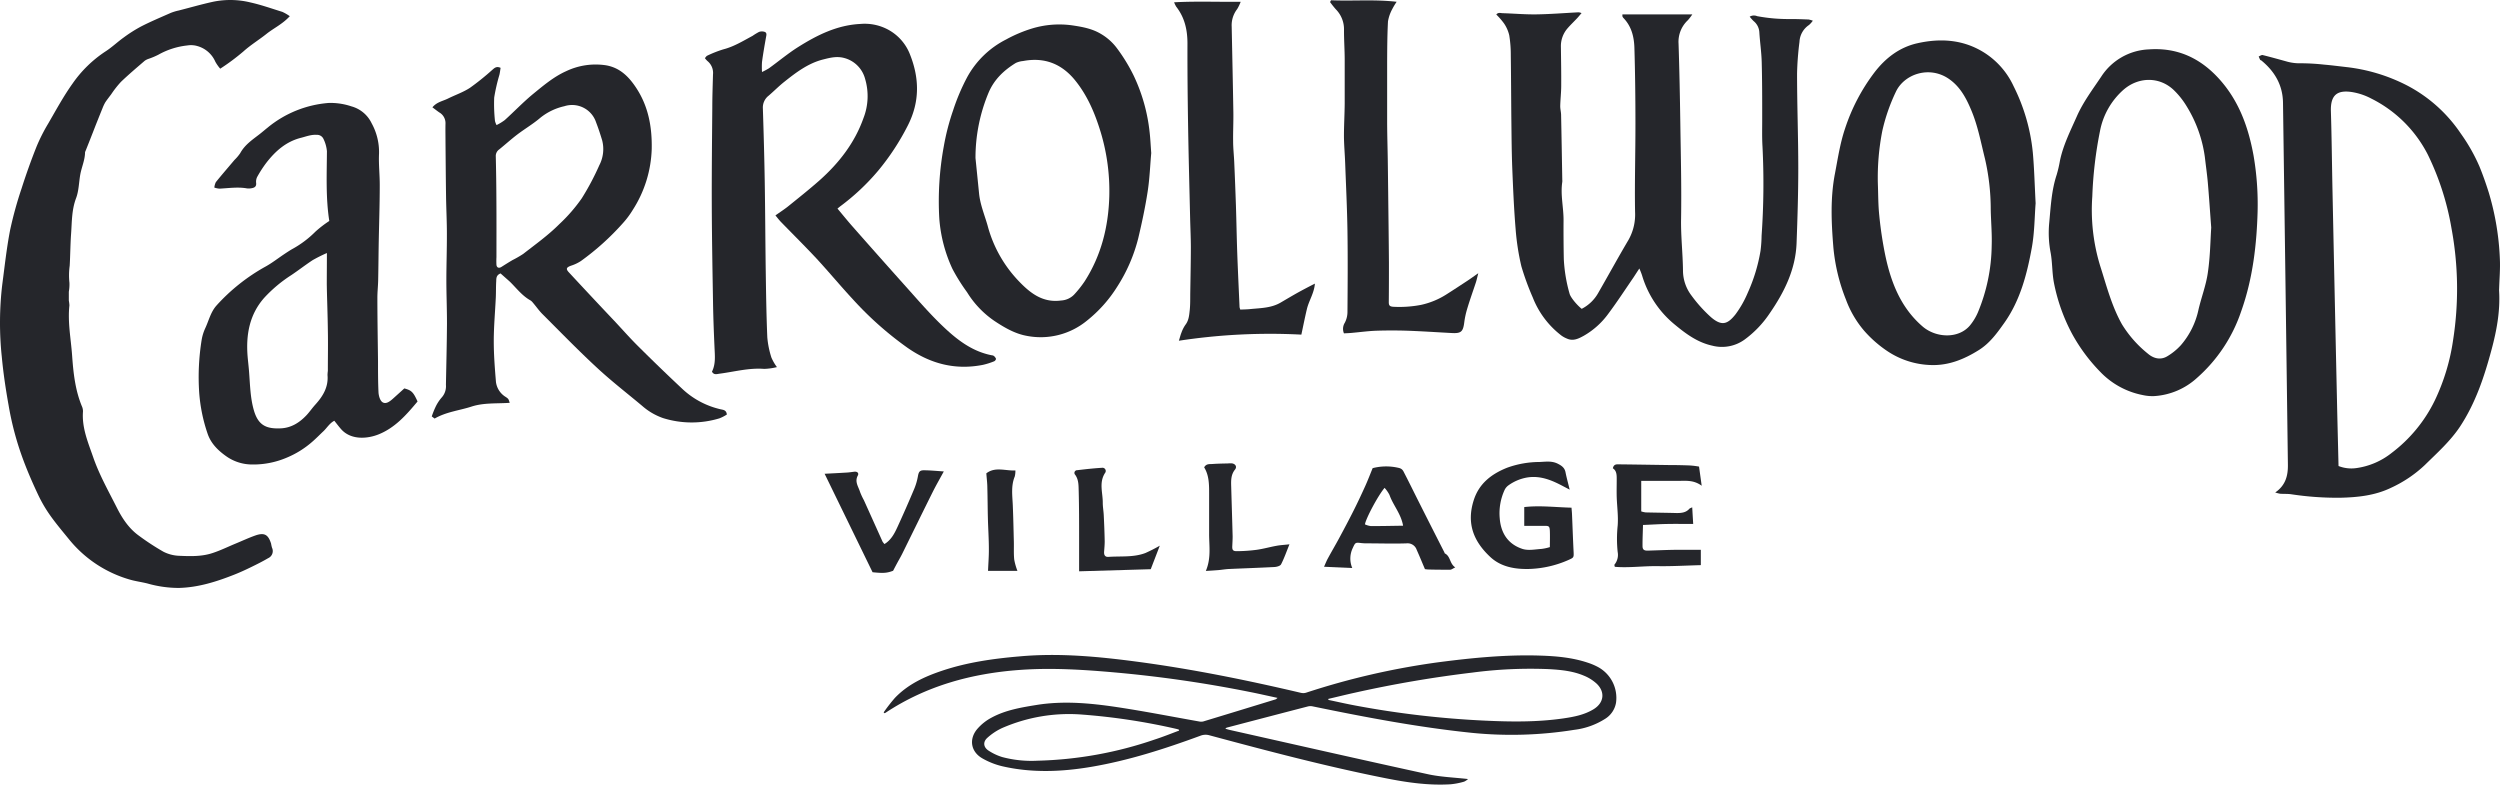
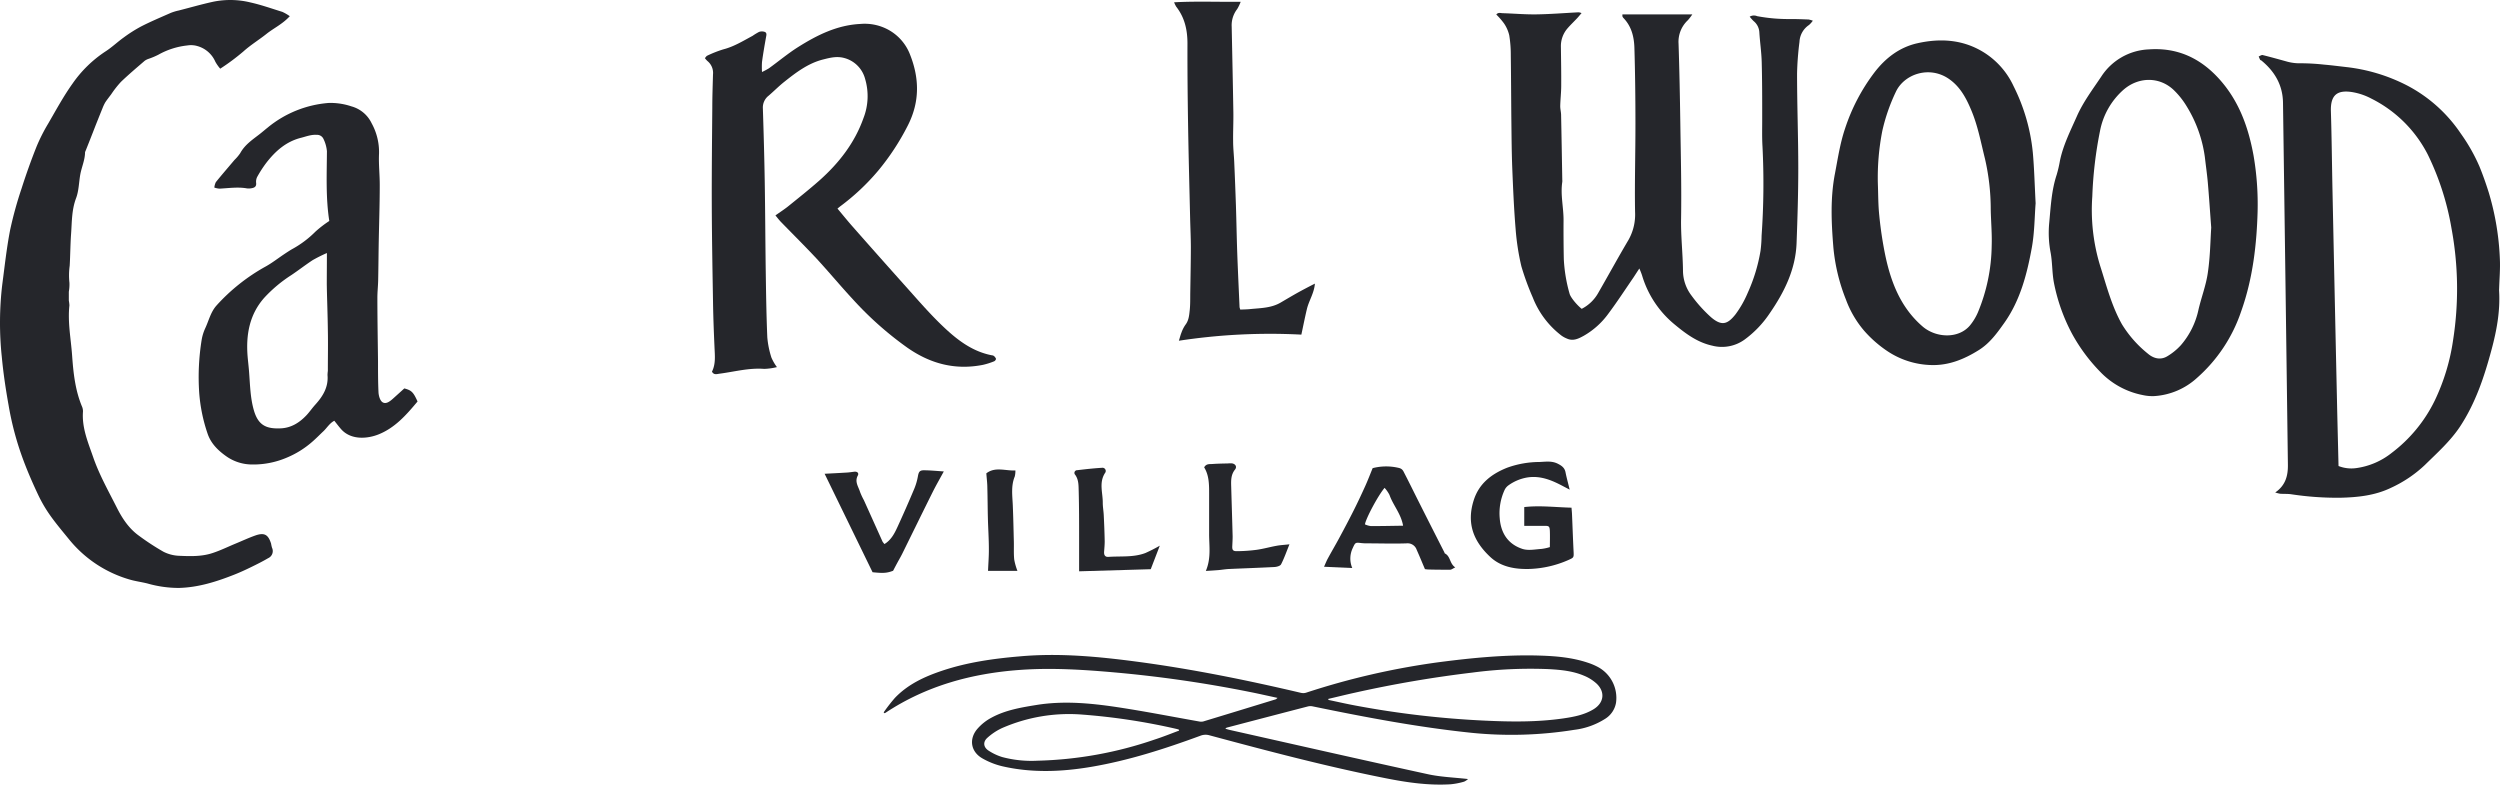
<svg xmlns="http://www.w3.org/2000/svg" width="867.606" height="272.288" viewBox="0 0 867.606 272.288">
  <g id="Layer_2" data-name="Layer 2" transform="translate(-0.022 -0.022)">
    <g id="Layer_1" data-name="Layer 1">
      <path id="Path_62" data-name="Path 62" d="M568.94,93.2c-.9,1.37-1.45,2.23-2,3.07-2.9,4.22-5.69,8.51-8.75,12.61a27.23,27.23,0,0,1-8.48,7.64c-1.81,1-3.72,2-5.9,1a8.85,8.85,0,0,1-1.85-1,30.72,30.72,0,0,1-10-13.26A90.92,90.92,0,0,1,528,92.43a84.113,84.113,0,0,1-2-13c-.58-7-.87-14-1.16-21.09-.2-5.2-.24-10.4-.3-15.6-.09-7.84-.1-15.68-.21-23.52a42.22,42.22,0,0,0-.53-6.93A12.209,12.209,0,0,0,522,8.18a25,25,0,0,0-2.7-3.11c.63-.83,1.5-.49,2.22-.47,3.92.12,7.84.47,11.75.41,4.88-.07,9.74-.47,14.62-.72a4.48,4.48,0,0,1,1,.27c-.6.7-1.07,1.29-1.58,1.83-1.09,1.17-2.26,2.27-3.3,3.48a9.41,9.41,0,0,0-2.29,6.41c.06,4.48.14,9,.11,13.45,0,2.38-.29,4.76-.34,7.15,0,1,.28,2,.3,3,.16,7.52.28,15,.41,22.56a3.479,3.479,0,0,1,0,.72c-.68,4.48.47,8.89.44,13.34s0,9,.09,13.44a53,53,0,0,0,2,12c.33,1.26,2.47,3.88,4.21,5.26a13.72,13.72,0,0,0,5.74-5.53c3.51-6.09,6.88-12.27,10.46-18.32a17.92,17.92,0,0,0,2.32-9.8c-.17-10.17.14-20.34.13-30.51,0-8.81-.1-17.61-.36-26.41-.11-3.8-1-7.47-3.81-10.37a1.79,1.79,0,0,1-.36-.61V5.01h24.28a21.443,21.443,0,0,1-1.53,2,10.25,10.25,0,0,0-3.26,8.17c.31,9.28.48,18.57.62,27.85.16,11,.44,21.94.26,32.9-.11,6,.59,12,.66,18a14.41,14.41,0,0,0,3,8.73,48.682,48.682,0,0,0,6.73,7.45c3.74,3.2,5.77,2.44,8.5-1a35.863,35.863,0,0,0,4.24-7.47A58.469,58.469,0,0,0,611,87.06a45.821,45.821,0,0,0,.37-5.25,257.735,257.735,0,0,0,.31-30.95c-.2-3.36-.08-6.73-.1-10.09,0-6.41,0-12.82-.17-19.22-.09-3.43-.61-6.85-.82-10.28a5.38,5.38,0,0,0-2-3.94,15.47,15.47,0,0,1-1.35-1.52,2.84,2.84,0,0,1,2.58-.18,58.8,58.8,0,0,0,11.7,1c2.06,0,4.11.08,6.17.16a8.652,8.652,0,0,1,1.46.42,8.623,8.623,0,0,1-1.33,1.49,7.44,7.44,0,0,0-3.3,5.84,104.392,104.392,0,0,0-.84,11c0,11,.42,21.94.42,32.91,0,8.64-.27,17.28-.59,25.91-.34,9.19-4.27,17.08-9.38,24.47a36.08,36.08,0,0,1-8.73,9.09,13.38,13.38,0,0,1-11.16,2.06c-5-1.09-9-4-12.83-7.17a34.86,34.86,0,0,1-11.54-17.27A24.233,24.233,0,0,0,568.94,93.2Z" fill="#25262b" />
      <path id="Path_63" data-name="Path 63" d="M100.59,5.64C98.05,8.41,95,9.79,92.51,11.78s-5.5,3.83-8,6.08a75.389,75.389,0,0,1-8.06,6,14.4,14.4,0,0,1-1.69-2.4A9.63,9.63,0,0,0,68.49,16,7.93,7.93,0,0,0,65,15.8,26.09,26.09,0,0,0,55,19a26,26,0,0,1-3.29,1.4,5.27,5.27,0,0,0-1.45.7c-2.79,2.41-5.62,4.79-8.28,7.35a34.9,34.9,0,0,0-3.38,4.31c-.67.89-1.36,1.77-2,2.71a13.911,13.911,0,0,0-1,2.1c-.82,2-1.61,4-2.41,6Q31.48,48,29.65,52.56c0,.08-.11.14-.11.21,0,2.72-1.17,5.17-1.65,7.78s-.49,5.68-1.47,8.25C24.84,73,25,77.23,24.67,81.49c-.24,3.58-.25,7.17-.46,10.75a24.5,24.5,0,0,0-.09,5.93,14.93,14.93,0,0,1-.21,3.1c0,1,0,2,0,3.07a12.11,12.11,0,0,1,.2,1.66c-.64,5.86.53,11.63.94,17.43.43,6,1.06,11.94,3.38,17.56a4.21,4.21,0,0,1,.39,1.86c-.42,5.63,1.74,10.64,3.52,15.78,2.12,6.15,5.32,11.79,8.23,17.57,1.9,3.78,4.25,7.32,7.78,9.82a85.164,85.164,0,0,0,8.4,5.48,13.12,13.12,0,0,0,5.51,1.41c3.91.17,7.88.29,11.65-1,2.72-.9,5.31-2.18,8-3.29,2.22-.92,4.4-1.93,6.66-2.74,3.17-1.12,4.53-.38,5.53,2.8a13.173,13.173,0,0,0,.31,1.4,2.7,2.7,0,0,1-1.34,3.66c-1.92,1.13-3.93,2.13-5.94,3.11-1.86.91-3.74,1.78-5.66,2.54-6.23,2.47-12.58,4.5-19.36,4.67a39.64,39.64,0,0,1-10.87-1.53c-2.11-.54-4.29-.79-6.41-1.44A42.11,42.11,0,0,1,24,187.22c-2.27-2.79-4.6-5.54-6.67-8.48a47.35,47.35,0,0,1-4.07-7c-1.81-3.83-3.51-7.72-5-11.67A104.451,104.451,0,0,1,3,140.64c-1-5.59-1.84-11.2-2.36-16.84A112.431,112.431,0,0,1,.82,98.66c.83-6.26,1.5-12.55,2.7-18.74a131.591,131.591,0,0,1,4-14.52c1.57-4.93,3.32-9.82,5.24-14.63a60.92,60.92,0,0,1,4-7.88c2.72-4.68,5.3-9.47,8.44-13.86A41.91,41.91,0,0,1,36.59,17.9c2.27-1.45,4.24-3.36,6.41-4.9a48.61,48.61,0,0,1,6.06-3.83C52.43,7.45,55.89,6,59.33,4.48a18,18,0,0,1,2.74-.82c3.92-1,7.82-2.13,11.77-3a29.41,29.41,0,0,1,13.1.21C90.67,1.7,94.3,3,98,4.14a15.77,15.77,0,0,1,2.59,1.5Z" fill="#25262b" />
      <path id="Path_64" data-name="Path 64" d="M789.62,170.93c3.66-2.5,4.45-5.93,4.4-9.63q-.82-62.81-1.7-125.62c-.08-6.11-2.87-10.86-7.5-14.66-.12-.1-.35-.1-.41-.22-.21-.38-.36-.79-.53-1.18.46-.18,1-.59,1.38-.49,2.93.72,5.84,1.55,8.76,2.35a16.679,16.679,0,0,0,4.68.5,77.511,77.511,0,0,1,7.9.47c2.55.22,5.09.55,7.63.84a60.94,60.94,0,0,1,21,6.31A50.78,50.78,0,0,1,854,46.34a61.83,61.83,0,0,1,6.49,11.44c1.21,2.95,2.28,6,3.22,9a92.452,92.452,0,0,1,3.87,23.1c.17,3.42-.15,6.87-.25,10.3a6.672,6.672,0,0,0,0,1c.38,6.87-.86,13.57-2.62,20.13-2.52,9.42-5.58,18.66-11.05,26.9-3.36,5-7.84,9-12.13,13.21a43.519,43.519,0,0,1-11.64,7.85c-5.59,2.72-11.61,3.35-17.73,3.49a105.754,105.754,0,0,1-17-1.21c-1.26-.18-2.56-.09-3.83-.18a11.41,11.41,0,0,1-1.71-.44Zm22-9.17a12.11,12.11,0,0,0,6,.73,25.26,25.26,0,0,0,12.44-5.31A50.44,50.44,0,0,0,845,139a72.311,72.311,0,0,0,6.33-20.82,115.052,115.052,0,0,0-.55-39,94,94,0,0,0-8.21-25.51,44.166,44.166,0,0,0-19.63-19.45,21.76,21.76,0,0,0-6.5-2.22c-5.22-.85-7.67.89-7.5,6.61.28,9.12.36,18.25.55,27.37q.76,36.53,1.56,73c.16,7.52.36,15.02.54,22.78Z" fill="#25262b" />
-       <path id="Path_65" data-name="Path 65" d="M173.74,94.91c-1.59.63-1.46,1.79-1.51,2.78-.11,1.83-.06,3.68-.14,5.52-.24,5.08-.71,10.17-.71,15.26,0,4.7.37,9.41.76,14.11a7.12,7.12,0,0,0,3.45,5.24c.93.65.91.69,1.32,2-4.46.31-9-.08-13.24,1.3s-8.73,1.8-12.81,4.16l-1-.74a30.129,30.129,0,0,1,1.25-3.16,14.23,14.23,0,0,1,2.2-3.41,5.83,5.83,0,0,0,1.47-4.39c.13-7.12.32-14.23.36-21.35,0-5-.2-9.9-.21-14.84,0-5.44.2-10.87.18-16.31,0-4.31-.23-8.62-.29-12.93-.09-6.23-.13-12.46-.19-18.68,0-2.24-.06-4.47,0-6.71a4.27,4.27,0,0,0-2.19-3.74c-.75-.53-1.48-1.1-2.35-1.75,1.52-1.85,3.58-2.15,5.31-3,2.56-1.28,5.34-2.21,7.72-3.77a87.089,87.089,0,0,0,7.63-6.13c.79-.66,1.49-1.51,3-.8-.13.76-.22,1.59-.41,2.41a62.612,62.612,0,0,0-1.81,7.9A55.2,55.2,0,0,0,171.8,42a6.079,6.079,0,0,0,.55,1.43,17.661,17.661,0,0,0,2.84-1.73c3.2-2.89,6.18-6,9.49-8.78,3.68-3,7.39-6.2,11.77-8.17a23.83,23.83,0,0,1,13.8-2.08c4.83.8,7.92,3.88,10.47,7.71,4.29,6.44,5.61,13.59,5.48,21.23a41.4,41.4,0,0,1-6.58,21.26,30.22,30.22,0,0,1-3.43,4.6,89.12,89.12,0,0,1-14.57,13.14,14,14,0,0,1-3.43,1.62c-1.6.58-1.87,1.09-.77,2.28,5,5.39,10,10.74,15.08,16.11,3,3.15,5.81,6.4,8.87,9.44q7.65,7.62,15.53,15a28.74,28.74,0,0,0,13.2,7c.91.21,2,.23,2.17,1.82a14,14,0,0,1-2.59,1.33,33.22,33.22,0,0,1-19.57-.1,21.86,21.86,0,0,1-7.2-4.21c-5.21-4.37-10.61-8.53-15.59-13.15-6.51-6-12.71-12.4-19-18.68-1.24-1.23-2.23-2.69-3.36-4a3.35,3.35,0,0,0-.87-.81c-2.87-1.6-4.8-4.2-7.08-6.44C175.91,96.82,174.82,95.89,173.74,94.91Zm-1.43-5.62h0a25.619,25.619,0,0,0,0,2.63c.1,1,.85,1.29,1.72.74,1.27-.8,2.54-1.61,3.84-2.37a36.9,36.9,0,0,0,3.73-2.15c4.27-3.33,8.69-6.48,12.54-10.34a56.121,56.121,0,0,0,7.81-9A89.891,89.891,0,0,0,208,57.39a12.14,12.14,0,0,0,1-8.65c-.63-2.11-1.33-4.22-2.12-6.28a8.77,8.77,0,0,0-11-5.58,20.45,20.45,0,0,0-8.25,3.94c-2.52,2.17-5.43,3.87-8.09,5.89-2.15,1.64-4.16,3.46-6.27,5.17a2.76,2.76,0,0,0-1.19,2.42q.18,7.55.21,15.1c.05,6.6.02,13.26.02,19.89Z" fill="#25262b" />
      <path id="Path_66" data-name="Path 66" d="M290.66,72.41c1.85,2.21,3.5,4.26,5.24,6.23q8.88,10.08,17.83,20.09c4.23,4.7,8.34,9.52,12.87,13.91,5,4.84,10.43,9.28,17.61,10.68a1.47,1.47,0,0,1,.68.2,2.41,2.41,0,0,1,.78,1c.05.25-.33.77-.62.88a24.381,24.381,0,0,1-3.86,1.23c-9.61,1.92-18.25-.35-26.24-5.92A117.27,117.27,0,0,1,296,103.89c-4.24-4.57-8.23-9.38-12.48-14C279.46,85.54,275.2,81.32,271,77c-.64-.67-1.2-1.42-1.87-2.22,1.56-1.11,2.94-2,4.22-3,3.72-3,7.5-6,11.09-9.17,6.73-6,12.15-12.93,15.21-21.51a21,21,0,0,0,.61-13.67,10.18,10.18,0,0,0-7-7.21c-2.75-.82-5.18-.16-7.61.45-5.18,1.31-9.39,4.52-13.5,7.79-1.87,1.49-3.56,3.21-5.38,4.77a5.2,5.2,0,0,0-2,4.41c.27,8.48.51,17,.65,25.44.17,10.41.2,20.82.35,31.22.11,7.61.22,15.21.54,22.8a31.41,31.41,0,0,0,1.42,7,16.259,16.259,0,0,0,1.92,3.32,20.51,20.51,0,0,1-4.44.62c-5.28-.41-10.33,1-15.48,1.67-.93.12-1.91.54-2.63-.7,1.37-2.7,1-5.65.88-8.61-.23-5.19-.43-10.39-.51-15.59-.19-11.2-.39-22.4-.43-33.6s.09-22.57.18-33.86c0-3.82.14-7.64.24-11.47a5.3,5.3,0,0,0-1.93-4.68,7.892,7.892,0,0,1-.88-1c.31-.34.51-.73.82-.86a40,40,0,0,1,5.57-2.19c3.69-.94,6.86-2.93,10.15-4.68a20.184,20.184,0,0,1,2.25-1.37,3,3,0,0,1,2,0c.81.34.54,1.18.41,1.91-.5,2.83-1,5.67-1.38,8.52a27.741,27.741,0,0,0,0,3.48,23.751,23.751,0,0,0,2.41-1.29c3.35-2.42,6.54-5.09,10-7.29,6.66-4.2,13.63-7.71,21.76-8.1a17.12,17.12,0,0,1,9.93,2.16,16.59,16.59,0,0,1,7.06,7.94c3.49,8.48,3.72,16.81-.6,25.23a83.65,83.65,0,0,1-10.22,15.57,77.579,77.579,0,0,1-13.27,12.46Z" fill="#25262b" />
      <path id="Path_67" data-name="Path 67" d="M114.3,76.71c-1.25-8-.87-16.13-.82-24.2a12.2,12.2,0,0,0-1.22-4.32,2.42,2.42,0,0,0-2.32-1.37c-1.91-.13-3.59.54-5.36,1-5.24,1.29-9,4.64-12.17,8.75a41.139,41.139,0,0,0-3.18,4.94,3.83,3.83,0,0,0-.31,2.08c.1,1.19-.59,1.57-1.52,1.74a5,5,0,0,1-1.68.07c-3.19-.57-6.36-.06-9.54.09a7.08,7.08,0,0,1-1.77-.37,5.27,5.27,0,0,1,.53-1.9c2.1-2.6,4.3-5.13,6.46-7.69a15.4,15.4,0,0,0,2-2.37c1.51-2.77,4-4.5,6.39-6.33,1.08-.82,2.1-1.72,3.16-2.56a37.87,37.87,0,0,1,21.17-8.52A22.75,22.75,0,0,1,122,36.94a11,11,0,0,1,7,5.87,20.66,20.66,0,0,1,2.56,10.57c-.17,3.66.27,7.33.25,11,0,6.71-.24,13.43-.36,20.14-.07,4.31-.1,8.62-.19,12.93-.05,2-.28,4-.27,6,0,7.33.14,14.67.22,22,0,3.59,0,7.18.17,10.76.07,1.19.52,2.8,1.36,3.38,1.2.81,2.55-.23,3.6-1.16l4-3.61c2.51.67,3.11,1.27,4.59,4.53-3.87,4.63-7.84,9.2-13.7,11.49-3.55,1.38-9.06,2-12.56-1.59-.94-1-1.71-2.08-2.63-3.21-1.68.89-2.54,2.48-3.8,3.66s-2.48,2.45-3.8,3.59a32.11,32.11,0,0,1-8.89,5.55,29.57,29.57,0,0,1-12.13,2.38,15.6,15.6,0,0,1-8.6-2.66c-2.9-2-5.53-4.46-6.74-8a56.47,56.47,0,0,1-2.93-14.3A81,81,0,0,1,70,118a16.05,16.05,0,0,1,1.27-4.11c1.24-2.65,1.85-5.57,3.91-7.87A66,66,0,0,1,92.29,92.47c2.08-1.16,4-2.64,6-4,1-.67,2-1.34,3-1.93a35.08,35.08,0,0,0,8.21-6.14,38.72,38.72,0,0,1,4.8-3.69Zm-.83,11.12a53.35,53.35,0,0,0-4.92,2.46c-2.54,1.66-4.93,3.54-7.45,5.22a47.82,47.82,0,0,0-9.34,7.82c-5.22,5.88-6.44,13-5.79,20.61.15,1.67.35,3.33.48,5,.36,4.54.41,9.12,1.69,13.53,1.52,5.22,4.38,6.43,9.31,6.21,3.65-.16,6.52-2,8.94-4.56,1.09-1.17,2-2.51,3.07-3.69,2.65-2.92,4.58-6.1,4.22-10.25a14.205,14.205,0,0,1,.12-1.44c0-4.71.1-9.43,0-14.14-.06-5.28-.28-10.56-.37-15.84C113.43,95.35,113.47,91.92,113.47,87.83Z" fill="#25262b" />
      <path id="Path_68" data-name="Path 68" d="M783.5,73.69c-.3,10.39-1.49,22.63-5.7,34.39a53.46,53.46,0,0,1-15.37,23.13,24.23,24.23,0,0,1-14.72,6.27,15.349,15.349,0,0,1-4.05-.35,27.68,27.68,0,0,1-14.7-8,60,60,0,0,1-9.83-13.24,63.329,63.329,0,0,1-6.3-17.7c-.66-3.43-.52-7-1.15-10.46a36.571,36.571,0,0,1-.5-10.27c.54-5.63.78-11.31,2.59-16.76a42.507,42.507,0,0,0,1.14-4.9c1.13-5.45,3.63-10.36,5.86-15.4s5.51-9.36,8.52-13.86a20.68,20.68,0,0,1,16.5-9.38c9.84-.69,17.85,3,24.45,10.34,6.83,7.6,10.07,16.71,11.86,26.5A99.84,99.84,0,0,1,783.5,73.69ZM767.41,79c-.46-6.15-.77-10.94-1.19-15.72-.26-2.87-.67-5.72-1-8.58A44.921,44.921,0,0,0,758.94,37a27.458,27.458,0,0,0-4.6-5.79c-5-4.69-12.26-4.53-17.42,0a25.429,25.429,0,0,0-8.12,14.34,139.791,139.791,0,0,0-2.66,22.61,66.171,66.171,0,0,0,2.69,24c2.21,6.91,4,14,7.59,20.39a39.561,39.561,0,0,0,9,10.2c1.89,1.64,4.35,2.34,6.69.94a20.591,20.591,0,0,0,4.78-3.89A27.59,27.59,0,0,0,763,107.44c1-4.27,2.62-8.44,3.23-12.76C767.06,89.08,767.12,83.37,767.41,79Z" fill="#25262b" />
      <path id="Path_69" data-name="Path 69" d="M706.47,70.56c-.37,4.65-.36,10.15-1.33,15.46-1.67,9.14-4,18.18-9.46,25.94-2.53,3.57-5.09,7.17-8.95,9.57-5.05,3.16-10.39,5.36-16.45,5.18a28.65,28.65,0,0,1-15.51-5,40.811,40.811,0,0,1-7.89-7,35.381,35.381,0,0,1-6.23-10.7,64.6,64.6,0,0,1-4.39-18.36c-.68-8.45-1.07-16.89.56-25.34,1-5.26,1.79-10.56,3.51-15.66a66.231,66.231,0,0,1,10.19-19.47c3.83-5,8.71-8.78,15-10.17,8.08-1.79,15.92-1.25,23.12,3.28a27.36,27.36,0,0,1,10.16,11.6A65.572,65.572,0,0,1,705.5,53C706,58.58,706.13,64.17,706.47,70.56Zm-54.76-7c.15,3.75.1,7.52.5,11.24A132.546,132.546,0,0,0,654.37,89c2,9.28,5.4,17.89,12.89,24.34,4.68,4,12.49,4.33,16.45-.41a19,19,0,0,0,2.72-4.48,62,62,0,0,0,4.79-23.07c.15-4.22-.25-8.46-.33-12.7a78.02,78.02,0,0,0-2-17.57c-1.428-5.73-2.5-11.56-4.818-16.99-1.75-4.17-3.85-8.06-7.7-10.72-6.83-4.72-15.61-1.62-18.44,4.56a63.636,63.636,0,0,0-4.68,13.54,84.131,84.131,0,0,0-1.54,18.1Z" fill="#25262b" />
-       <path id="Path_70" data-name="Path 70" d="M399.55,53.14c-.39,4.34-.55,8.92-1.25,13.41-.84,5.44-2,10.85-3.27,16.2a56.4,56.4,0,0,1-7.34,16.85,46.609,46.609,0,0,1-10.49,11.73,25.29,25.29,0,0,1-21,5.22c-4-.75-7.6-2.85-11-5.1a32.88,32.88,0,0,1-9.56-10,65.381,65.381,0,0,1-5.07-8.09A50.15,50.15,0,0,1,326,75.91a105.559,105.559,0,0,1,1.56-25.1,81.156,81.156,0,0,1,3.23-12.48,72,72,0,0,1,4.84-11.44,31.68,31.68,0,0,1,13.56-13.17,47.561,47.561,0,0,1,9-3.81A32.56,32.56,0,0,1,371.9,8.79c3.61.53,7.05,1.12,10.19,3a18.659,18.659,0,0,1,5.37,4.72,59.347,59.347,0,0,1,6,9.76A60.55,60.55,0,0,1,399,46C399.26,48.3,399.36,50.61,399.55,53.14Zm-61,1.65q.63,6.2,1.25,12.39c.39,3.92,1.95,7.52,3,11.27a44.1,44.1,0,0,0,10.65,19c4,4.21,8.37,7.73,14.81,6.86a6.83,6.83,0,0,0,4.48-2,37.087,37.087,0,0,0,3.72-4.68c5.72-8.93,8.21-18.83,8.53-29.33A70.75,70.75,0,0,0,382,45.86c-2-6.56-4.62-12.78-9-18.12-4.69-5.68-10.65-7.92-17.92-6.54a7.68,7.68,0,0,0-2.53.67c-4.09,2.51-7.46,5.67-9.41,10.22a58.53,58.53,0,0,0-4.58,22.7Z" fill="#25262b" />
      <path id="Path_71" data-name="Path 71" d="M430.47,107.47c1.09-.06,2.19-.06,3.29-.17,3.63-.38,7.37-.33,10.68-2.26,2-1.17,4-2.36,6-3.48,1.83-1,3.7-2,5.91-3.11-.28,3.35-2.08,5.91-2.77,8.79s-1.25,5.73-1.93,8.91a209.421,209.421,0,0,0-42.5,2.12c.37-1.22.56-2,.87-2.77a11.552,11.552,0,0,1,1.38-2.74c1.17-1.49,1.31-3.27,1.5-5,.24-2.12.16-4.29.2-6.43.08-5.12.19-10.24.2-15.35,0-3.36-.17-6.71-.25-10.06-.24-10.56-.53-21.13-.7-31.69-.16-9.69-.26-19.39-.23-29.08,0-4.72-.93-9-3.9-12.81a9.108,9.108,0,0,1-.73-1.52c7.72-.42,15.19-.09,23.1-.18a14.448,14.448,0,0,1-1.22,2.54,9.16,9.16,0,0,0-1.9,6.06c.2,9.92.42,19.85.58,29.78.05,3.35-.13,6.7-.08,10,0,2.48.29,4.94.39,7.41q.33,7.44.58,14.88c.18,5.44.26,10.88.45,16.32.23,6.32.53,12.63.81,19a4.221,4.221,0,0,0,.27.84Z" fill="#25262b" />
-       <path id="Path_72" data-name="Path 72" d="M461.94.11c7.42.34,14.86-.37,22.78.53a24.122,24.122,0,0,0-1.54,2.57,13.729,13.729,0,0,0-1.47,4.24c-.25,4.78-.27,9.59-.29,14.38V42c0,4.32.14,8.64.21,13,.06,3.92.1,7.85.15,11.77.09,8.16.2,16.32.26,24.48,0,4.54,0,9.08-.05,13.63,0,1.2.34,1.57,1.83,1.62a39.77,39.77,0,0,0,9.3-.66,27,27,0,0,0,9-3.73c2.43-1.54,4.83-3.12,7.23-4.7,1.12-.74,2.2-1.53,3.7-2.57-.36,1.39-.56,2.37-.87,3.32-1,3-2.08,6-3,9.1a29.443,29.443,0,0,0-1,4.66c-.41,3.21-1.09,3.85-4.3,3.68-5.1-.27-10.2-.62-15.31-.8-3.67-.12-7.36-.12-11,0-2.87.11-5.73.51-8.59.76-.86.08-1.73.1-2.55.15a4,4,0,0,1,.3-3.69,8.121,8.121,0,0,0,.92-3.65c.07-9.36.14-18.73,0-28.1-.12-7.83-.5-15.66-.79-23.49-.11-3.19-.41-6.38-.43-9.57,0-3.75.23-7.5.26-11.25V20.87c0-3.49-.26-7-.24-10.47a9.84,9.84,0,0,0-2.84-7.15,31.876,31.876,0,0,1-2-2.51Z" fill="#25262b" />
      <path id="Path_73" data-name="Path 73" d="M537.89,189.89c0-1.86.07-3.69,0-5.51s-.35-1.87-2.06-1.87H529V176c5.37-.62,10.76.06,16.4.21.06.79.14,1.47.17,2.16.19,4.39.34,8.79.56,13.18.1,2,0,2-1.79,2.81a36.411,36.411,0,0,1-13.72,3.12c-4.92.11-9.74-.74-13.4-4.16-5.66-5.28-8.37-11.49-5.75-19.7,1.84-5.79,6.14-9.1,11.57-11.27a33.3,33.3,0,0,1,11.25-2c2.12-.08,4.25-.46,6.35.6,1.39.7,2.39,1.43,2.69,3,.36,1.84.87,3.66,1.44,6l-2.52-1.32c-3.78-2-7.65-3.59-12.11-2.92a15.64,15.64,0,0,0-6.58,2.72,4.19,4.19,0,0,0-1.37,1.61,19.28,19.28,0,0,0-1.7,9.8c.38,5.23,2.92,9.05,7.89,10.68,2,.65,4.39.15,6.6,0A16.159,16.159,0,0,0,537.89,189.89Z" fill="#25262b" />
      <path id="Path_74" data-name="Path 74" d="M476.39,162.49a18.78,18.78,0,0,1,9.16-.06c1.22.31,1.48,1.09,1.88,1.87,1.69,3.26,3.3,6.57,4.95,9.84q4.42,8.78,8.88,17.53c.07.14.09.37.2.42,2,1,1.59,3.52,3.6,4.84-.86.41-1.31.8-1.76.81-2.54,0-5.09,0-7.63-.08-.32,0-.63-.07-1.13-.12-.94-2.2-1.86-4.46-2.86-6.69a3.32,3.32,0,0,0-3.49-2.26c-4.56.16-9.12,0-13.68,0a17.2,17.2,0,0,1-2.15-.11c-1.94-.23-2-.18-2.84,1.66a8.43,8.43,0,0,0-.21,7l-9.79-.43c.49-1.08.84-2,1.31-2.86,1.29-2.38,2.67-4.71,3.95-7.09,1.7-3.16,3.39-6.33,5-9.54,1.4-2.78,2.72-5.6,4-8.43C474.69,166.79,475.48,164.71,476.39,162.49Zm10.57,20c-.73-4.2-3.48-7.13-4.72-10.69a11,11,0,0,0-1.71-2.47C478.26,172,474,180,473.72,182a6.92,6.92,0,0,0,2,.59c3.62.02,7.28-.07,11.28-.13Z" fill="#25262b" />
-       <path id="Path_75" data-name="Path 75" d="M570.21,182.21c-.06,2.56-.18,4.94-.16,7.32,0,1.25.55,1.62,1.88,1.58,3.12-.09,6.23-.23,9.35-.28h9v5.32c-5,.13-10,.43-15,.35s-9.95.65-14.86.23c-.08-.45-.19-.67-.12-.74a5.36,5.36,0,0,0,1.12-4.43,43.732,43.732,0,0,1,0-9.08c.27-3.28-.22-6.62-.33-9.94-.06-2,0-4,0-6,0-1.52.06-3.1-1.34-4,.32-1.5,1.32-1.38,2.16-1.37,5.67.06,11.35.16,17,.24,2.47,0,5,.05,7.43.14a27.311,27.311,0,0,1,3.32.4l.92,6.65c-2.78-2.06-5.51-1.7-8.18-1.69H569.6V177.5a8.3,8.3,0,0,0,1.51.35c3.6.09,7.2.12,10.81.22,1.65,0,3.19-.14,4.37-1.47.18-.21.52-.27,1-.52.12,2.06.23,3.89.34,5.78-3.2,0-6-.05-8.9,0S573.16,182.09,570.21,182.21Z" fill="#25262b" />
      <path id="Path_76" data-name="Path 76" d="M302.84,198.61,286.2,164.44c2.58-.14,5.14-.26,7.7-.42.85-.05,1.7-.18,2.55-.29,1.05-.14,1.74.46,1.26,1.34-1.16,2.16.24,3.86.79,5.69a22.631,22.631,0,0,0,1.32,2.83q3.24,7.18,6.48,14.39a5.669,5.669,0,0,0,.67.85c2.34-1.42,3.5-3.71,4.55-6q3-6.52,5.77-13.13a20.818,20.818,0,0,0,1.27-4.3c.27-1.49.54-2.15,2-2.17,2.26,0,4.53.24,7,.4-1.41,2.61-2.72,4.87-3.89,7.22-3.53,7.08-7,14.19-10.5,21.28-.53,1.07-1.14,2.1-1.71,3.15-.47.87-.93,1.74-1.5,2.83C307.79,198.91,306.62,199,302.84,198.61Z" fill="#25262b" />
      <path id="Path_77" data-name="Path 77" d="M418.5,198.16c1.89-4.44,1.13-8.68,1.14-12.86V171.39c0-3.21,0-6.41-1.72-9.17.72-1.34,1.89-1.1,2.86-1.17,1.82-.14,3.65-.15,5.48-.2a6.191,6.191,0,0,1,1.43,0c1.15.24,1.67,1.21.94,2.12-1.45,1.8-1.39,3.84-1.33,5.92.17,5.76.35,11.51.5,17.26,0,1.12-.07,2.24-.12,3.35-.07,1.34.2,1.82,1.57,1.8a54.431,54.431,0,0,0,6.87-.47c2.37-.33,4.69-1,7-1.41,1.31-.24,2.65-.3,4.4-.5-1.07,2.63-1.83,4.86-2.91,6.94-.29.57-1.48.89-2.28.94-5.27.28-10.54.45-15.81.69-1.26.06-2.51.29-3.76.39S420.26,198.06,418.5,198.16Z" fill="#25262b" />
      <path id="Path_78" data-name="Path 78" d="M402.52,189.39c-1.14,3-2.08,5.4-3.14,8.17l-24.86.73V186.64c0-5.36,0-10.73-.14-16.08-.07-1.93.05-4-1.22-5.76a.94.94,0,0,1,.69-1.6c2.85-.34,5.72-.66,8.59-.83a1.12,1.12,0,0,1,1.06,1.82c-2.14,3.34-.74,6.87-.77,10.32,0,1.43.27,2.85.34,4.29.15,3,.27,6,.33,9.07,0,1.19-.11,2.38-.2,3.56s.28,1.94,1.53,1.85c4.28-.3,8.67.23,12.8-1.34a51.993,51.993,0,0,0,4.99-2.55Z" fill="#25262b" />
      <path id="Path_79" data-name="Path 79" d="M353.11,198.13h-10.2c.11-2.61.31-5.07.29-7.52,0-3.59-.25-7.18-.34-10.77s-.09-7-.19-10.55c0-1.59-.22-3.18-.35-5,3.08-2.39,6.6-.82,10.09-1a8.131,8.131,0,0,1-.22,2.08c-1.34,3.24-.84,6.58-.69,9.93.18,4.22.26,8.45.37,12.68.05,2.08-.08,4.17.13,6.23a21.45,21.45,0,0,0,1.11,3.92Z" fill="#25262b" />
      <g id="_6W8ntz" data-name="6W8ntz">
        <path id="Path_80" data-name="Path 80" d="M443.38,242.22c-3.5-.75-6.62-1.47-9.77-2.09a433.938,433.938,0,0,0-46.09-6.69c-11.2-1-22.42-1.74-33.66-.92-16.64,1.22-32.33,5.49-46.41,14.79-.14.09-.29.16-.43.24l-.34-.29a57.792,57.792,0,0,1,3.88-5c4.51-4.74,10.28-7.41,16.36-9.45,8.76-2.94,17.83-4.22,27-5,13.66-1.23,27.21.06,40.73,1.85,19.17,2.55,38.1,6.39,56.91,10.82a3.46,3.46,0,0,0,1.75-.07,258.422,258.422,0,0,1,46-10.57c11.67-1.52,23.36-2.67,35.14-2.3,5.67.18,11.31.67,16.73,2.51a21.28,21.28,0,0,1,3.6,1.56,12.18,12.18,0,0,1,6.07,12.29,8.2,8.2,0,0,1-3.85,5.63,25.569,25.569,0,0,1-10.63,3.77,137.4,137.4,0,0,1-35.55,1.05c-18.59-1.92-36.92-5.41-55.21-9.18a3.74,3.74,0,0,0-1.63,0q-14.07,3.65-28.1,7.34a1,1,0,0,0-.59.42c.49.13,1,.29,1.46.4,22.91,5.15,45.8,10.36,68.74,15.36,4.53,1,9.25,1.14,14,1.69a4.83,4.83,0,0,1-1.36.91,24.93,24.93,0,0,1-4.66.91c-7.63.47-15.13-.62-22.58-2.1-20.61-4.09-40.91-9.46-61.19-14.91a4.84,4.84,0,0,0-3.1.17c-12.35,4.54-24.85,8.58-37.86,10.79-10.23,1.73-20.49,2.16-30.69-.16a26,26,0,0,1-7.14-2.8c-3.92-2.26-4.7-6.55-1.83-10.07a17.23,17.23,0,0,1,5.09-4.07c4.84-2.61,10.22-3.51,15.59-4.38,9.33-1.5,18.61-.64,27.83.74,9.57,1.44,19.07,3.31,28.61,5a3.28,3.28,0,0,0,1.36,0q12.62-3.83,25.22-7.7a4,4,0,0,0,.6-.49Zm17.64.35v.35c3.1.65,6.19,1.36,9.3,1.94a325.342,325.342,0,0,0,45,5.25c9.07.43,18.16.54,27.18-.76,3.67-.53,7.31-1.22,10.54-3.18,3.63-2.2,4.14-6,1.05-8.92a14.792,14.792,0,0,0-4.48-2.78c-3.84-1.61-8-2-12.08-2.23a154.087,154.087,0,0,0-26.47,1.19,410.219,410.219,0,0,0-40.91,7c-3.06.67-6.09,1.43-9.15,2.14Zm-51.8,11-.06-.32c-.25-.08-.49-.18-.75-.24a219.358,219.358,0,0,0-32.84-5,58,58,0,0,0-27.81,4.69,20.33,20.33,0,0,0-5.09,3.38c-1.57,1.41-1.38,3.24.38,4.41a18.639,18.639,0,0,0,4.77,2.26,39.38,39.38,0,0,0,12.23,1.27,135,135,0,0,0,40.7-7.35c2.86-.92,5.65-2.05,8.47-3.1Z" fill="#25262b" />
      </g>
    </g>
  </g>
</svg>